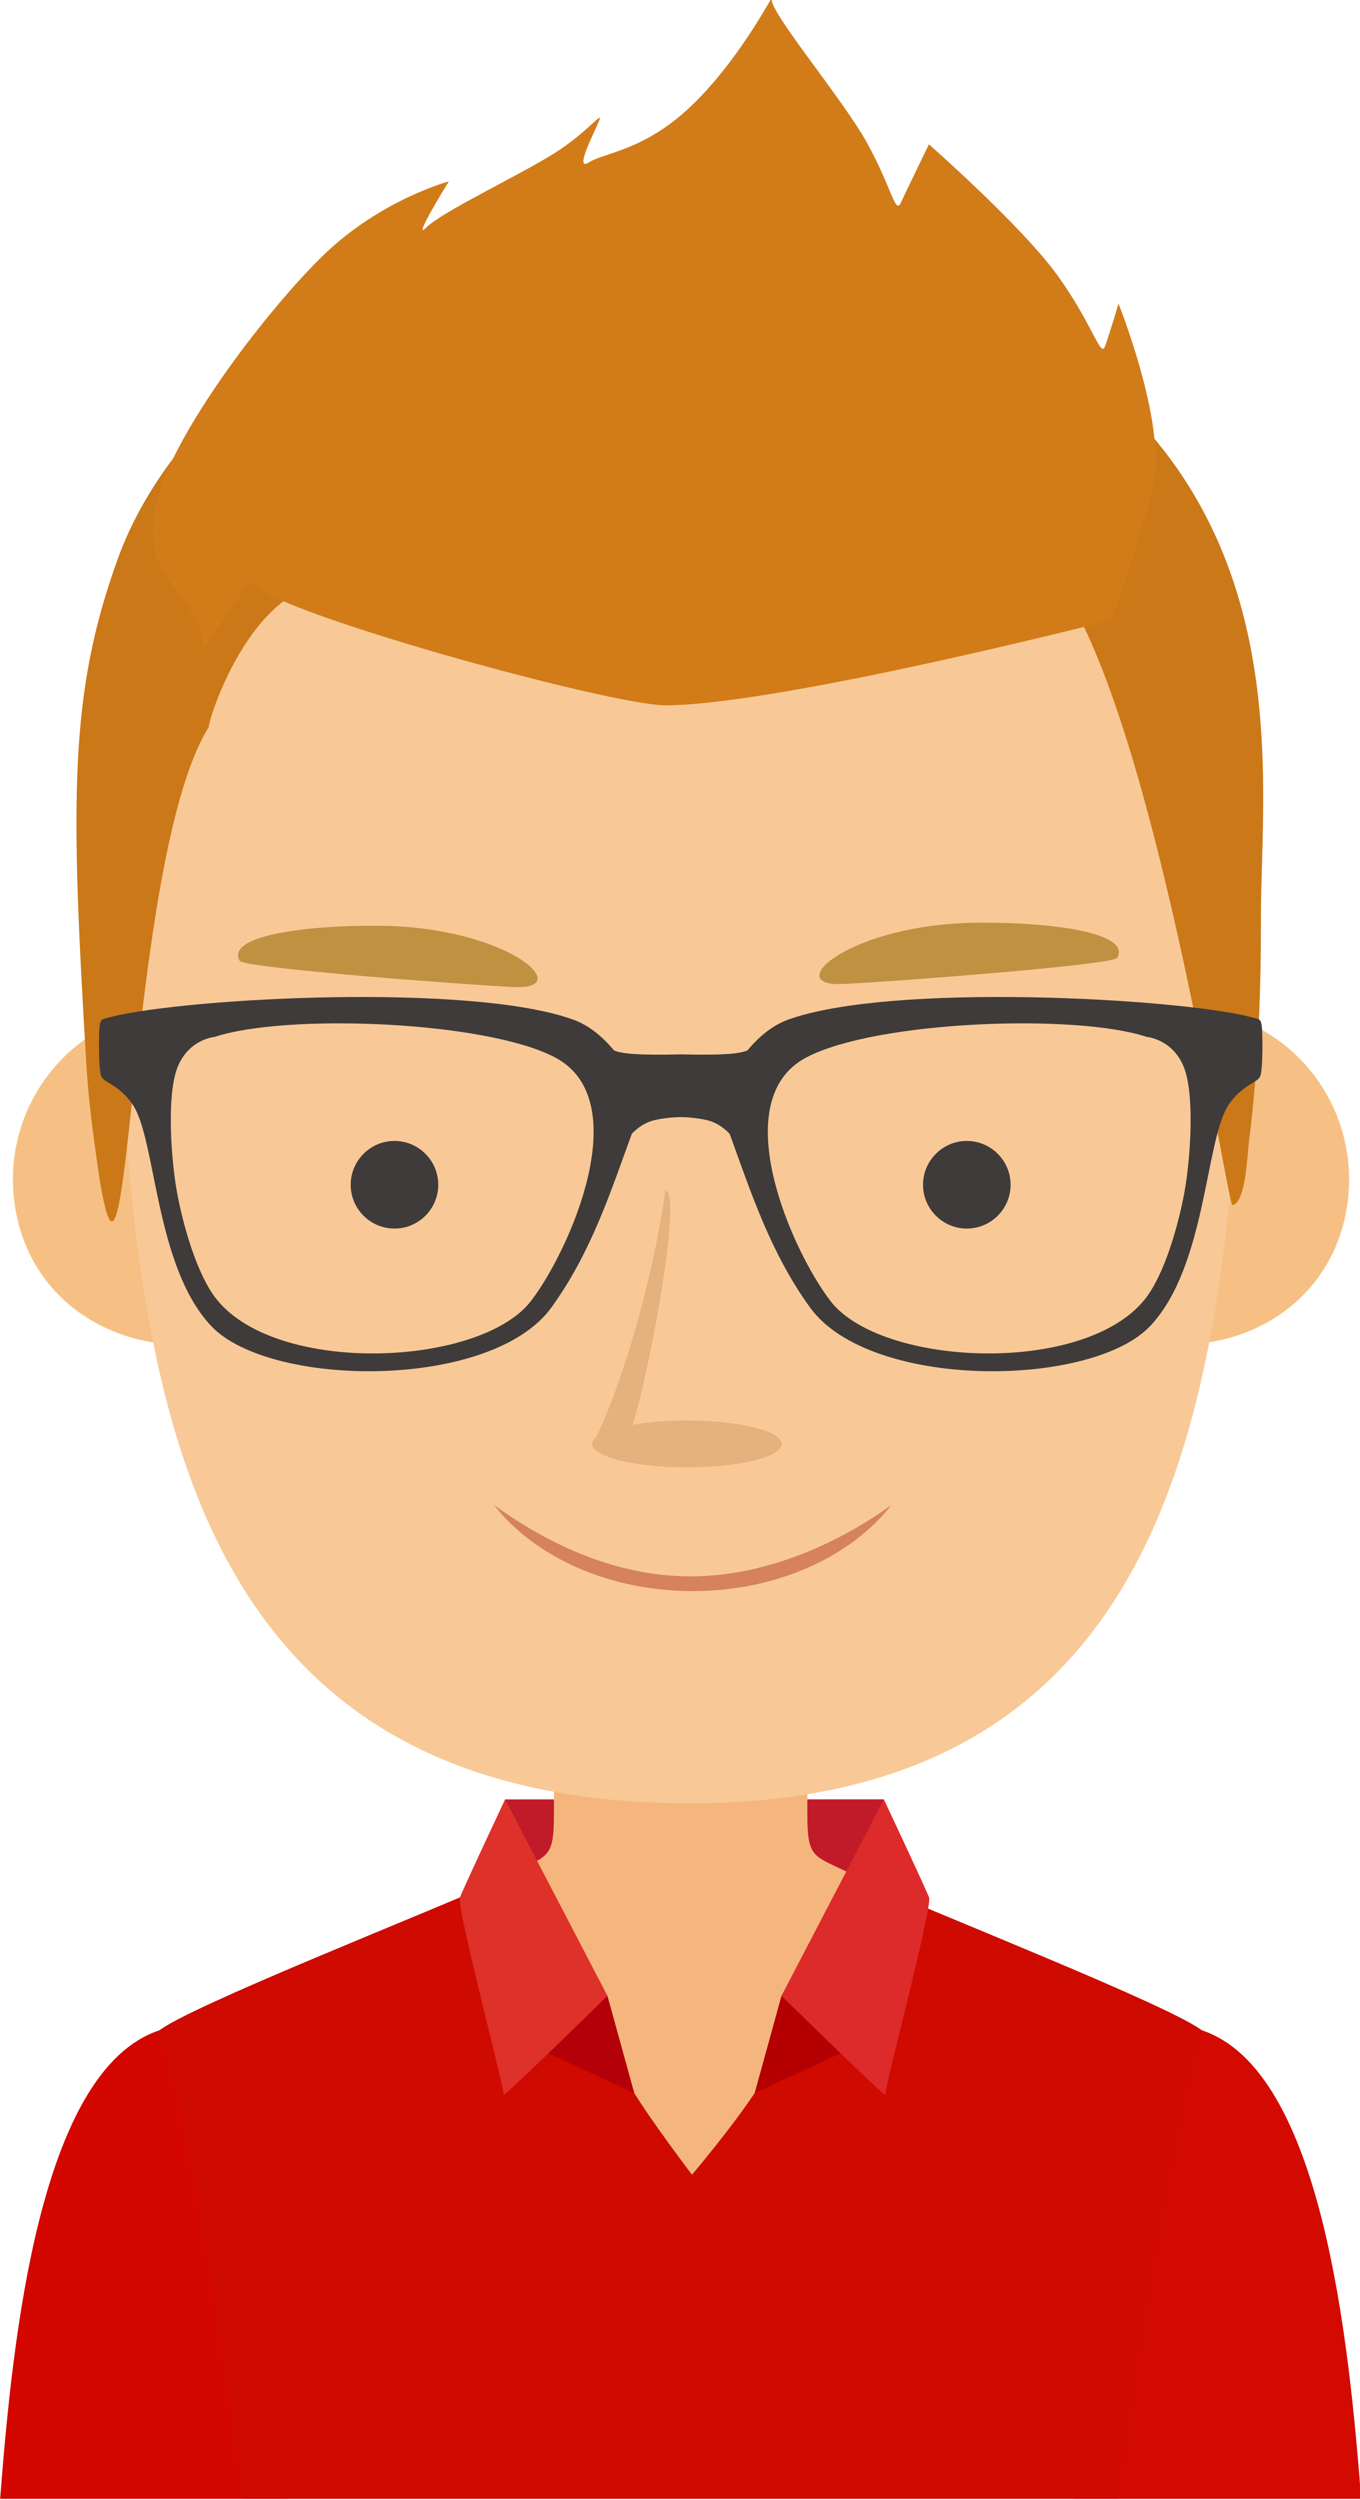
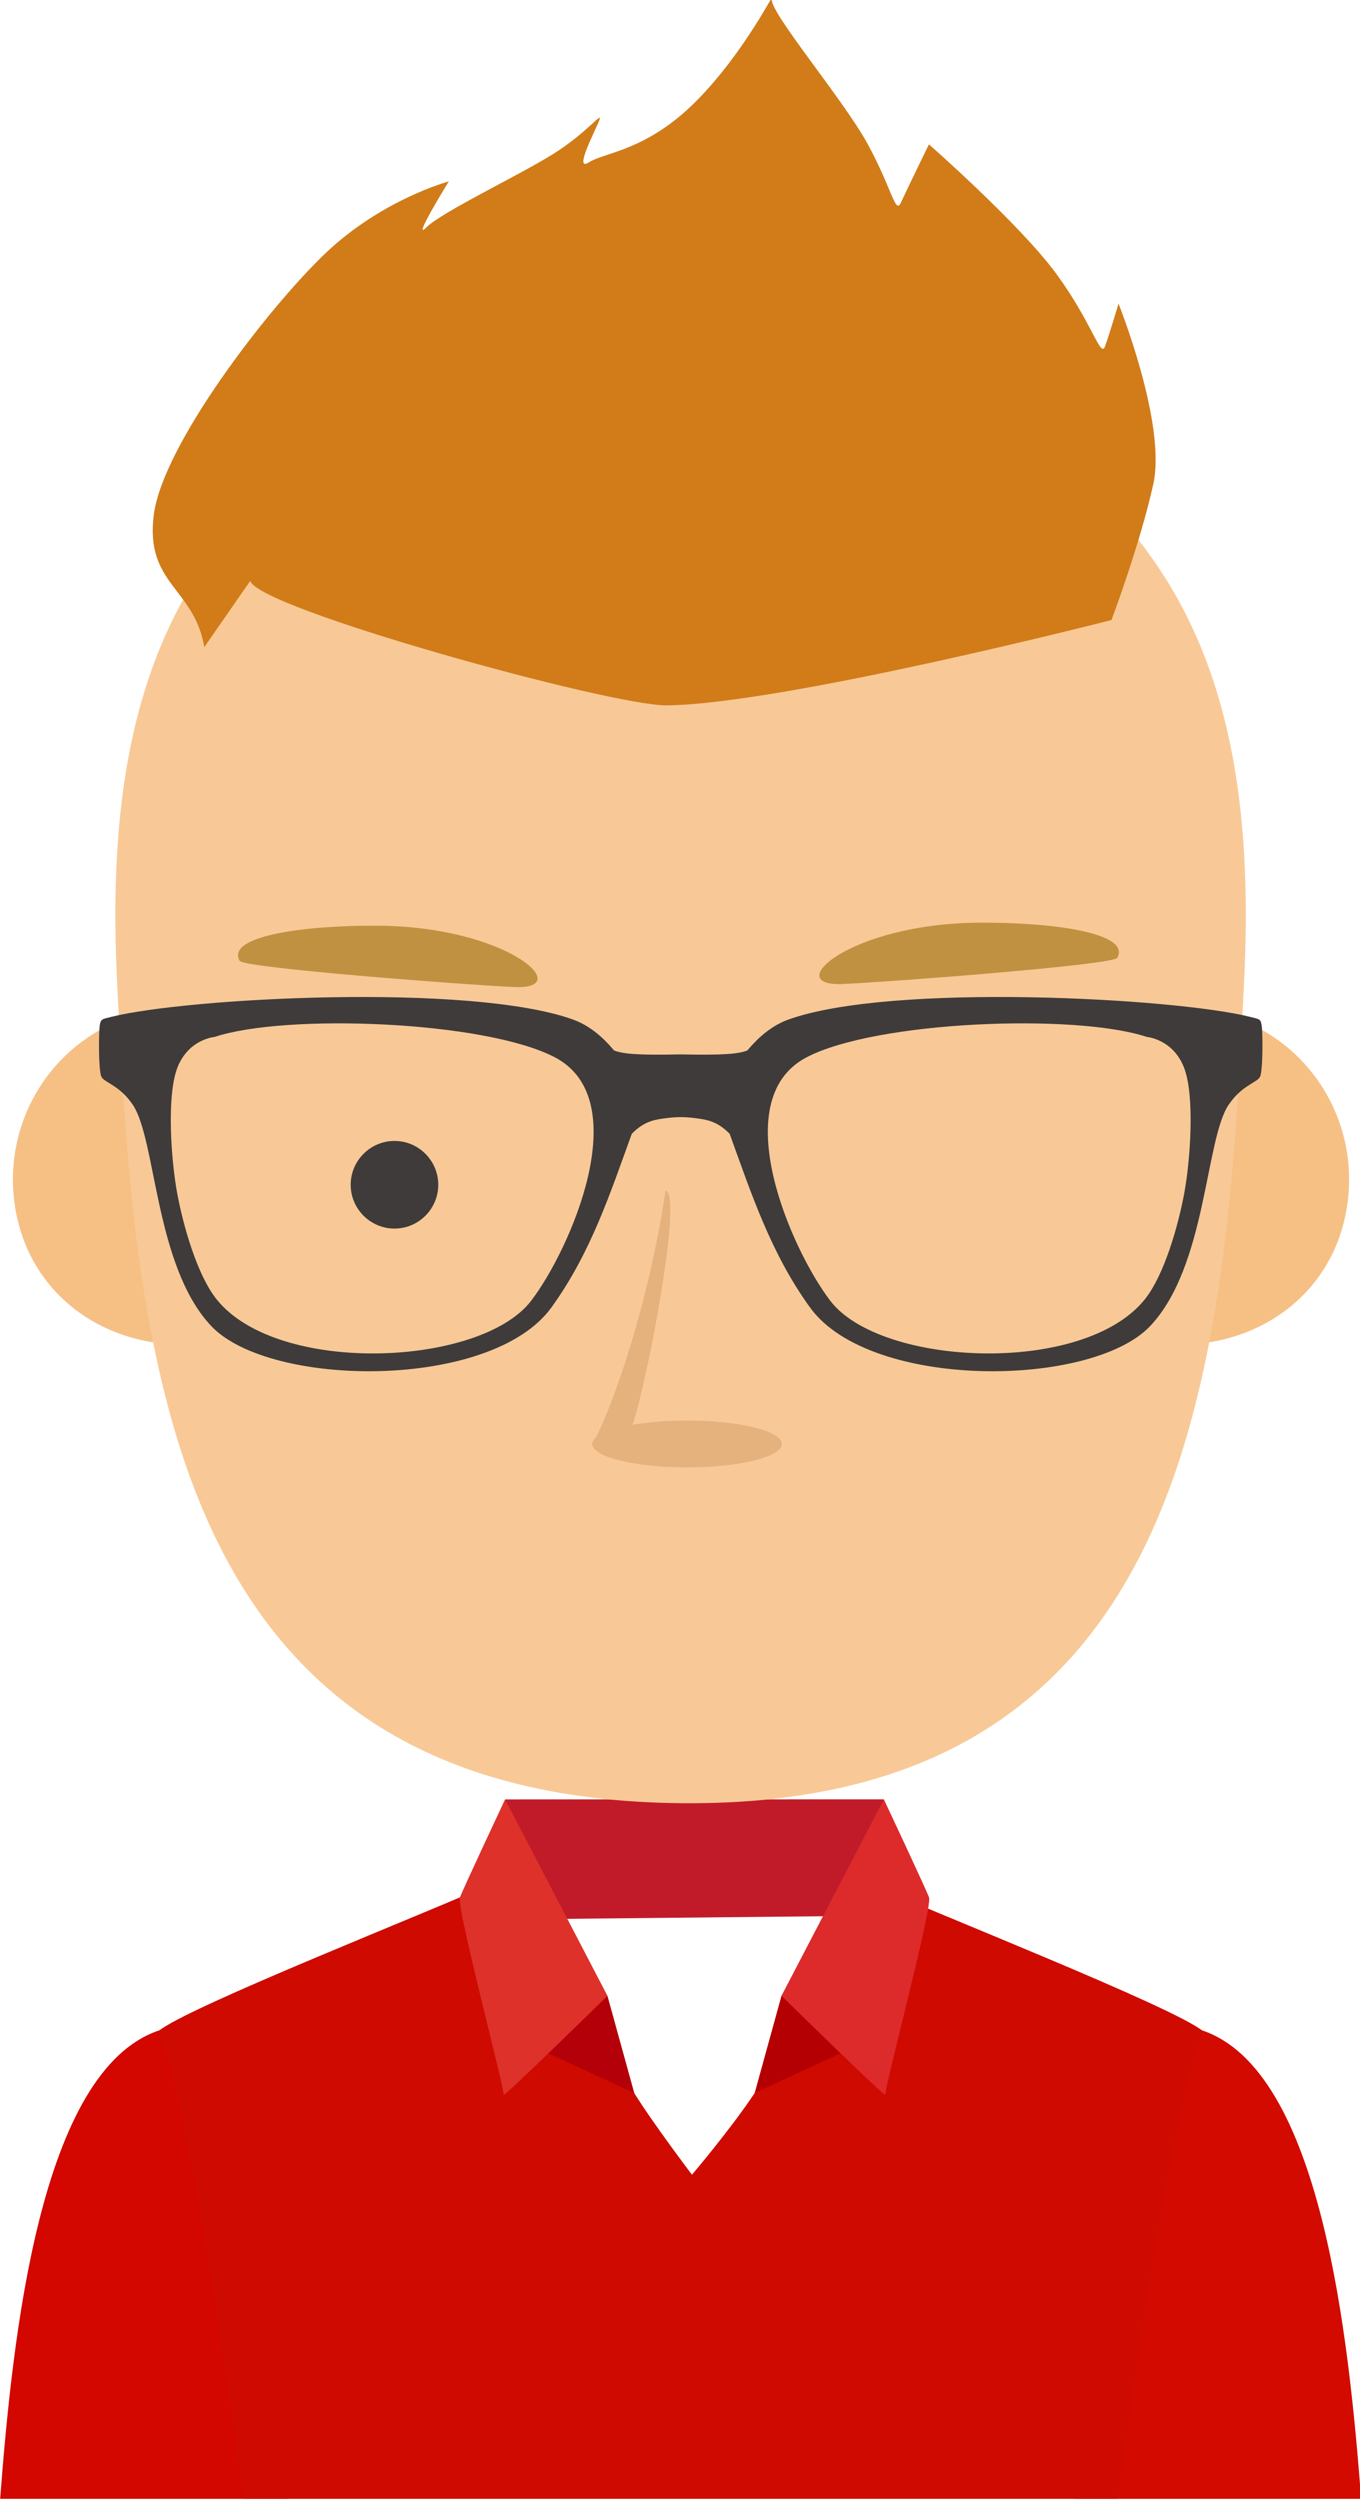
<svg xmlns="http://www.w3.org/2000/svg" id="svg8" version="1.1" viewBox="0 0 58.455 107.415" height="107.415mm" width="58.455mm">
  <defs id="defs2">
    <clipPath clipPathUnits="userSpaceOnUse" id="clipPath4536">
      <path d="M 0,500 H 500 V 0 H 0 Z" id="path4534" />
    </clipPath>
    <clipPath clipPathUnits="userSpaceOnUse" id="clipPath5760">
      <path d="M 0,500 H 500 V 0 H 0 Z" id="path5758" />
    </clipPath>
  </defs>
  <g transform="translate(-77.635,-27.361)" id="layer1">
    <g id="g4526" transform="matrix(0.353,0,0,-0.353,62.24,212.837)">
      <g id="g4530">
        <g id="g4532" clip-path="url(#clipPath4536)">
          <g id="g4662" transform="matrix(3.187,0,0,3.187,105.563,291.798)">
            <path d="M 0,0 -0.142,4.584 14.332,4.586 14.195,0.144 Z" style="fill:#c11b2a;fill-opacity:1;fill-rule:evenodd;stroke:none" id="path4664" />
          </g>
          <g id="g4666" transform="matrix(3.187,0,0,3.187,97.369,261.728)">
            <path d="m 0,0 c -0.462,0.346 -10.775,5.201 -10.775,5.201 -4.59,-1.514 -5.62,-11.823 -6.087,-17.895 h 10.968 z" style="fill:#d30700;fill-opacity:1;fill-rule:evenodd;stroke:none" id="path4668" />
          </g>
          <g id="g4670" transform="matrix(3.187,0,0,3.187,155.608,261.728)">
            <path d="m 0,0 c 0.462,0.346 10.774,5.201 10.774,5.201 4.591,-1.514 5.621,-11.823 6.088,-17.895 H 5.893 Z" style="fill:#d30a00;fill-opacity:1;fill-rule:evenodd;stroke:none" id="path4672" />
          </g>
          <g id="g4674" transform="matrix(3.187,0,0,3.187,126.488,314.307)">
-             <path d="m 0,0 h -4.841 v -3.056 c 0.003,-1.899 -0.313,-1.504 -2.087,-2.491 0,0 -1.711,-1.404 -2.232,-1.57 2.151,-6.925 3.879,-14.157 8.084,-20.404 h 1.249 1.249 c 4.205,6.247 5.587,13.479 7.738,20.404 -0.521,0.166 -2.232,1.57 -2.232,1.57 -1.774,0.987 -2.09,0.592 -2.087,2.491 V 0 Z" style="fill:#f5b67e;fill-opacity:1;fill-rule:evenodd;stroke:none" id="path4676" />
-           </g>
+             </g>
          <g id="g4678" transform="matrix(3.187,0,0,3.187,127.867,260.721)">
            <path d="m 0,0 c 0,0 -1.51,1.992 -2.206,3.121 -2.102,3.414 -5.088,8.084 -5.157,8.123 -2.58,-1.176 -11.989,-4.862 -13.042,-5.775 0.855,-1.871 2.151,-9.571 3.272,-17.847 h 16.7 16.701 C 17.389,-4.102 18.685,3.598 19.54,5.469 18.486,6.382 9.078,10.068 6.498,11.244 6.433,11.208 4.566,6.396 2.397,3.123 1.497,1.765 0,0 0,0" style="fill:#cf0a00;fill-opacity:1;fill-rule:evenodd;stroke:none" id="path4680" />
          </g>
          <g id="g4682" transform="matrix(3.187,0,0,3.187,112.097,283.237)">
            <path d="M 0,0 C 0.26,0 1.719,-0.231 1.719,-0.231 L 2.743,-3.944 -0.923,-2.25 Z" style="fill:#b40009;fill-opacity:1;fill-rule:evenodd;stroke:none" id="path4684" />
          </g>
          <g id="g4686" transform="matrix(3.187,0,0,3.187,105.11,306.406)">
            <path d="m 0,0 3.911,-7.502 c 0,0 -4.026,-3.952 -3.968,-3.779 C 0,-11.108 -1.864,-4.116 -1.725,-3.746 -1.587,-3.376 0,0 0,0" style="fill:#dd312a;fill-opacity:1;fill-rule:evenodd;stroke:none" id="path4688" />
          </g>
          <g id="g4690" transform="matrix(3.187,0,0,3.187,144.246,283.242)">
            <path d="M 0,0 C -0.26,0 -1.719,-0.231 -1.719,-0.231 L -2.743,-3.944 0.923,-2.25 Z" style="fill:#b40002;fill-opacity:1;fill-rule:evenodd;stroke:none" id="path4692" />
          </g>
          <g id="g4694" transform="matrix(3.187,0,0,3.187,151.232,306.411)">
            <path d="m 0,0 -3.911,-7.502 c 0,0 4.026,-3.952 3.968,-3.779 C 0,-11.108 1.864,-4.116 1.726,-3.746 1.587,-3.376 0,0 0,0" style="fill:#dd2a2a;fill-opacity:1;fill-rule:evenodd;stroke:none" id="path4696" />
          </g>
          <g id="g4698" transform="matrix(3.187,0,0,3.187,166.26,385.274)">
            <path d="m 0,0 c -0.693,-3.606 1.641,-6.61 5.217,-7.258 3.573,-0.646 7.03,1.309 7.721,4.916 C 13.63,1.264 11.297,4.713 7.723,5.36 4.15,6.008 0.692,3.609 0,0" style="fill:#f6c085;fill-opacity:1;fill-rule:evenodd;stroke:none" id="path4700" />
          </g>
          <g id="g4702" transform="matrix(3.187,0,0,3.187,86.804,385.274)">
            <path d="m 0,0 c 0.693,-3.606 -1.642,-6.61 -5.216,-7.258 -3.574,-0.646 -7.031,1.309 -7.722,4.916 -0.693,3.606 1.642,7.055 5.215,7.702 C -4.149,6.008 -0.692,3.609 0,0" style="fill:#f6c085;fill-opacity:1;fill-rule:evenodd;stroke:none" id="path4704" />
          </g>
          <g id="g4706" transform="matrix(3.187,0,0,3.187,183.359,458.218)">
-             <path d="m 0,0 c -3.489,4.74 -8.93,7.853 -14.708,8.083 -10e-4,0 -0.113,0.004 -0.3,0.012 l 0.007,0.226 c 0,0 -1.4,-0.056 -2.846,-0.113 -1.447,0.057 -2.847,0.113 -2.847,0.113 l 0.006,-0.226 C -20.874,8.087 -20.986,8.083 -20.986,8.083 -26.764,7.853 -32.205,4.74 -35.694,0 c -3.492,-4.745 -3.956,-10.721 -3.681,-16.443 0.708,-14.704 2.022,-31.173 21.59,-31.337 C 1.842,-47.944 2.974,-31.043 3.681,-16.443 3.955,-10.721 3.492,-4.745 0,0" style="fill:#f8c997;fill-opacity:1;fill-rule:evenodd;stroke:none" id="path4708" />
+             <path d="m 0,0 c -3.489,4.74 -8.93,7.853 -14.708,8.083 -10e-4,0 -0.113,0.004 -0.3,0.012 c 0,0 -1.4,-0.056 -2.846,-0.113 -1.447,0.057 -2.847,0.113 -2.847,0.113 l 0.006,-0.226 C -20.874,8.087 -20.986,8.083 -20.986,8.083 -26.764,7.853 -32.205,4.74 -35.694,0 c -3.492,-4.745 -3.956,-10.721 -3.681,-16.443 0.708,-14.704 2.022,-31.173 21.59,-31.337 C 1.842,-47.944 2.974,-31.043 3.681,-16.443 3.955,-10.721 3.492,-4.745 0,0" style="fill:#f8c997;fill-opacity:1;fill-rule:evenodd;stroke:none" id="path4708" />
          </g>
          <g id="g4722" transform="matrix(3.187,0,0,3.187,91.644,375.887)">
            <path d="M 0,0 C 0.922,0 1.673,0.751 1.673,1.673 1.673,2.595 0.922,3.347 0,3.347 -0.921,3.347 -1.673,2.595 -1.673,1.673 -1.673,0.751 -0.921,0 0,0" style="fill:#3e3b3a;fill-opacity:1;fill-rule:evenodd;stroke:none" id="path4724" />
          </g>
          <g id="g4726" transform="matrix(3.187,0,0,3.187,161.332,375.887)">
-             <path d="M 0,0 C 0.922,0 1.673,0.751 1.673,1.673 1.673,2.595 0.922,3.347 0,3.347 -0.922,3.347 -1.673,2.595 -1.673,1.673 -1.673,0.751 -0.922,0 0,0" style="fill:#3e3b3a;fill-opacity:1;fill-rule:evenodd;stroke:none" id="path4728" />
-           </g>
+             </g>
          <g id="g4730" transform="matrix(3.187,0,0,3.187,152.142,342.235)">
-             <path d="m 0,0 c -1.537,-1.967 -4.36,-3.286 -7.589,-3.286 -3.229,0 -6.052,1.319 -7.589,3.285 1.873,-1.353 4.492,-2.723 7.502,-2.723 3.01,0 5.803,1.37 7.676,2.724" style="fill:#d6825b;fill-opacity:1;fill-rule:evenodd;stroke:none" id="path4732" />
-           </g>
+             </g>
          <g id="g4734" transform="matrix(3.187,0,0,3.187,115.745,349.51)">
            <path d="m 0,0 c -0.02,0.007 -0.023,0.023 -0.006,0.051 0,0.084 0.048,0.166 0.136,0.244 C 0.818,1.618 2.17,5.477 2.79,9.722 3.469,9.681 2.116,2.497 1.534,0.783 2.123,0.885 2.84,0.945 3.615,0.945 c 2,0 3.621,-0.4 3.621,-0.894 0,-0.494 -1.621,-0.895 -3.621,-0.895 C 1.684,-0.844 0.106,-0.47 0,0" style="fill:#e5b17d;fill-opacity:1;fill-rule:evenodd;stroke:none" id="path4736" />
          </g>
          <g id="g4738" transform="matrix(3.187,0,0,3.187,72.803,408.471)">
            <path d="M 0,0 C -0.541,0.927 2.358,1.364 5.298,1.343 10.23,1.307 12.867,-1.103 10.498,-1 8.727,-0.923 0.159,-0.272 0,0" style="fill:#bf9141;fill-opacity:1;fill-rule:evenodd;stroke:none" id="path4740" />
          </g>
          <g id="g4742" transform="matrix(3.187,0,0,3.187,179.644,408.839)">
            <path d="M 0,0 C 0.541,0.927 -2.358,1.364 -5.299,1.343 -10.23,1.307 -12.867,-1.103 -10.498,-1 -8.727,-0.923 -0.158,-0.272 0,0" style="fill:#bf9141;fill-opacity:1;fill-rule:evenodd;stroke:none" id="path4744" />
          </g>
        </g>
      </g>
    </g>
  </g>
  <g transform="matrix(0.353,0,0,-0.353,-15.395,185.477)" id="layer2">
    <g id="g5634" transform="matrix(3.187,0,0,3.187,69.133,437.098)">
-       <path d="m 0,0 c -0.276,-0.598 1.31,5.401 4.79,5.505 3.642,0.108 26.279,-1.269 27.439,0.246 3.836,-4.855 6.636,-24.106 6.854,-24.062 0.51,0.098 0.57,1.986 0.621,2.39 0.366,2.839 0.465,5.751 0.463,8.609 -0.007,5.277 1.527,15.438 -8.022,21.77 C 26.273,18.353 14.133,18.74 7.375,16.535 2.669,14.999 -1.844,10.998 -3.522,6.337 -5.364,1.218 -5.317,-2.782 -4.71,-12.918 c 0.066,-1.1 0.195,-2.201 0.348,-3.291 0.101,-0.726 0.194,-1.468 0.37,-2.179 C -3.035,-22.249 -2.944,-4.562 0,0" style="fill:#cb7818;fill-opacity:1;fill-rule:evenodd;stroke:none" id="path5636" />
-     </g>
+       </g>
    <g id="g5662" transform="matrix(3.187,0,0,3.187,68.487,446.666)">
      <path d="m 0,0 c -0.385,2.271 -2.272,2.4 -1.929,5.057 0.343,2.658 4.329,7.844 6.515,9.944 2.185,2.099 4.756,2.785 4.756,2.785 0,0 -1.457,-2.357 -0.857,-1.757 0.6,0.6 3.6,2.015 4.886,2.83 1.285,0.814 1.886,1.671 1.714,1.243 -0.171,-0.429 -0.986,-1.972 -0.386,-1.586 0.6,0.386 2.186,0.428 4.072,2.314 1.885,1.886 3.085,4.371 2.914,3.943 -0.172,-0.429 2.7,-3.815 3.643,-5.529 0.942,-1.714 1.071,-2.742 1.285,-2.271 0.215,0.472 1.072,2.229 1.072,2.229 0,0 3.514,-3.085 4.886,-4.971 1.371,-1.886 1.671,-3.214 1.842,-2.743 0.172,0.472 0.515,1.629 0.515,1.629 0,0 1.842,-4.586 1.328,-6.9 C 35.742,3.903 34.66,1.034 34.66,1.034 c 0,0 -12.546,-3.217 -17.003,-3.259 -2.111,-0.021 -15.638,3.706 -15.9,4.756 z" style="fill:#d17c18;fill-opacity:1;fill-rule:evenodd;stroke:none" id="path5664" />
    </g>
  </g>
  <g transform="matrix(0.353,0,0,-0.353,-15.395,185.477)" id="layer3">
    <g id="g4718" transform="matrix(3.187,0,0,3.187,69.741,399.215)">
      <path d="m 0,0 v 0 c 2.711,0.904 10.349,0.617 13.008,-0.782 3.103,-1.634 0.566,-7.369 -0.919,-9.301 -1.929,-2.508 -9.671,-2.854 -12.009,0.058 -0.756,0.942 -1.287,2.851 -1.512,4.071 -0.225,1.22 -0.411,3.7 0.013,4.787 C -0.994,-0.08 0,0 0,0 m 35.617,0 v 0 c 0,0 0.994,-0.08 1.419,-1.167 0.424,-1.087 0.238,-3.567 0.013,-4.787 -0.225,-1.22 -0.756,-3.129 -1.512,-4.071 -2.338,-2.912 -10.08,-2.566 -12.009,-0.058 -1.484,1.932 -4.022,7.667 -0.919,9.301 C 25.268,0.617 32.906,0.904 35.617,0 M 15.263,-0.517 c -0.185,0.212 -0.731,0.88 -1.565,1.18 C 9.78,2.075 -1.056,1.49 -3.938,0.769 -4.309,0.676 -4.349,0.69 -4.389,0.438 c -0.039,-0.252 -0.053,-1.737 0.067,-1.963 0.119,-0.225 0.689,-0.318 1.193,-1.06 0.904,-1.331 0.84,-6.164 2.998,-8.453 2.234,-2.371 10.703,-2.458 12.995,0.7 1.513,2.086 2.263,4.406 3.075,6.639 0.491,0.503 0.915,0.543 1.299,0.596 0.239,0.033 0.447,0.04 0.571,0.041 0.123,-0.001 0.331,-0.008 0.57,-0.041 0.384,-0.053 0.808,-0.093 1.299,-0.596 0.812,-2.233 1.562,-4.553 3.075,-6.639 2.292,-3.158 10.761,-3.071 12.995,-0.7 2.158,2.289 2.094,7.122 2.998,8.453 0.504,0.742 1.074,0.835 1.193,1.06 0.12,0.226 0.106,1.711 0.066,1.963 C 39.966,0.69 39.926,0.676 39.554,0.769 36.673,1.49 25.837,2.075 21.919,0.663 c -0.834,-0.3 -1.38,-0.968 -1.565,-1.18 -0.327,-0.126 -0.858,-0.186 -2.545,-0.149 -1.688,-0.037 -2.219,0.023 -2.546,0.149" style="fill:#3e3b3a;fill-opacity:1;fill-rule:evenodd;stroke:none" id="path4720" />
    </g>
  </g>
</svg>